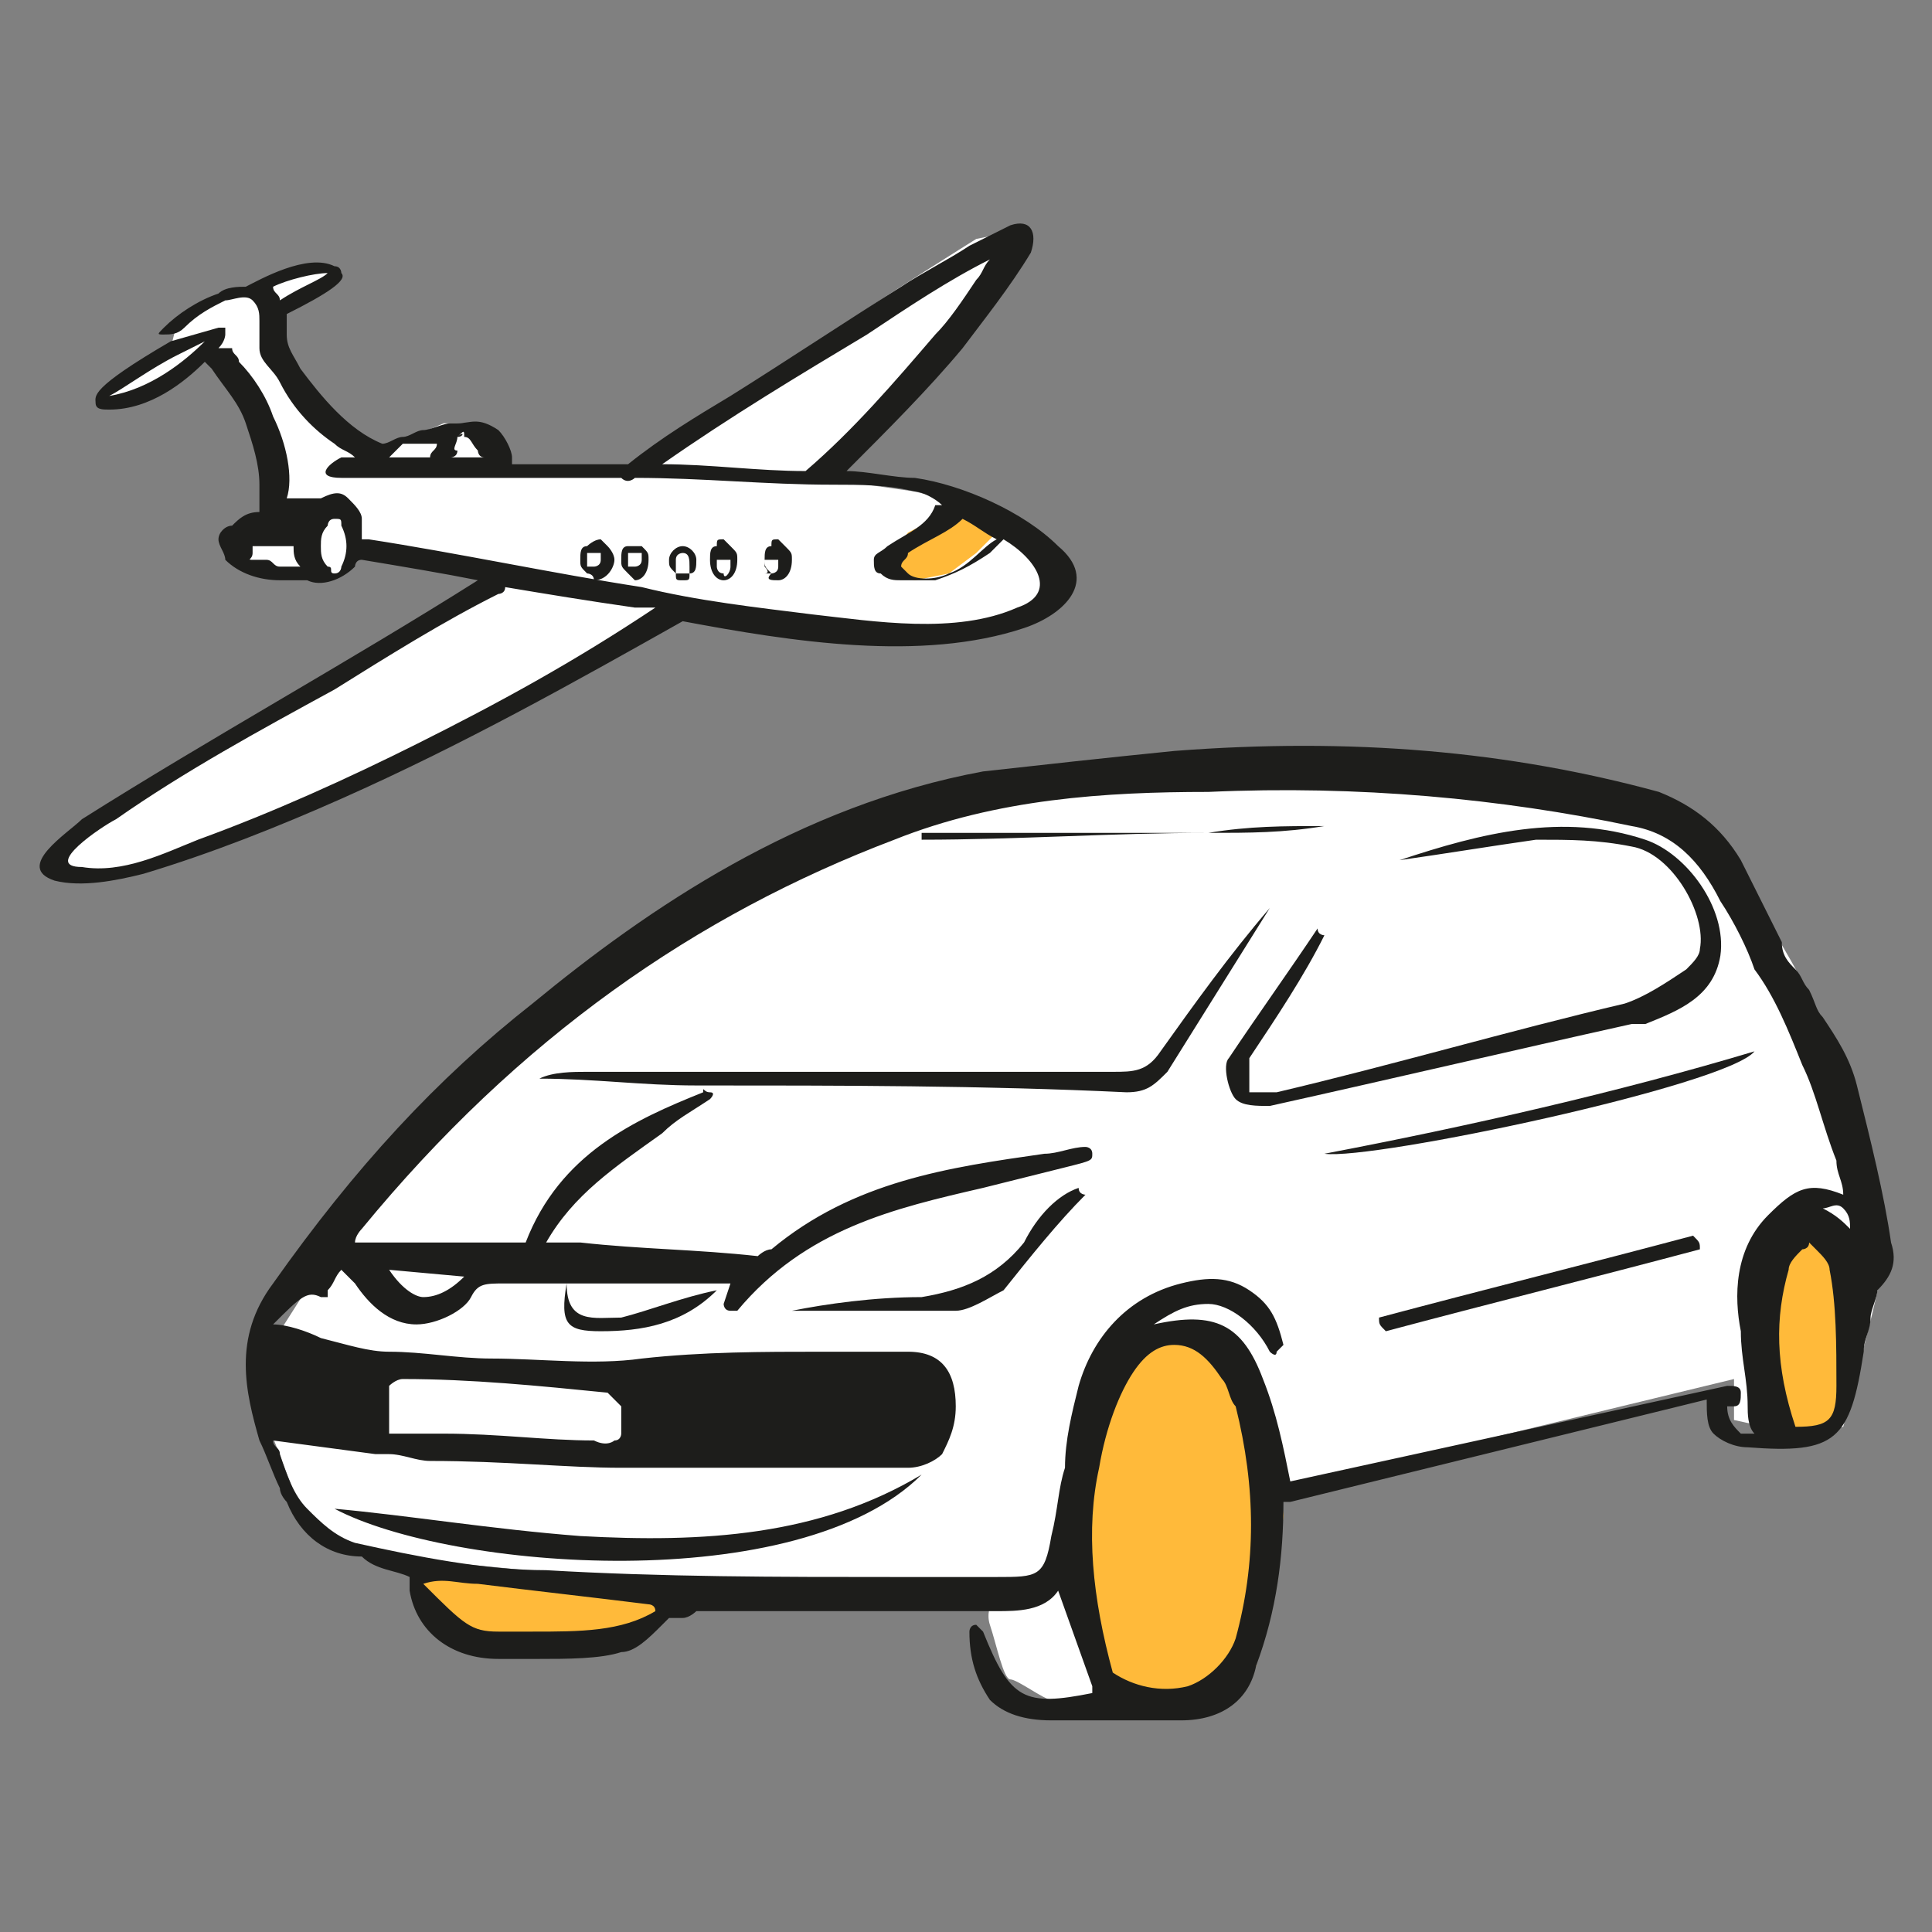
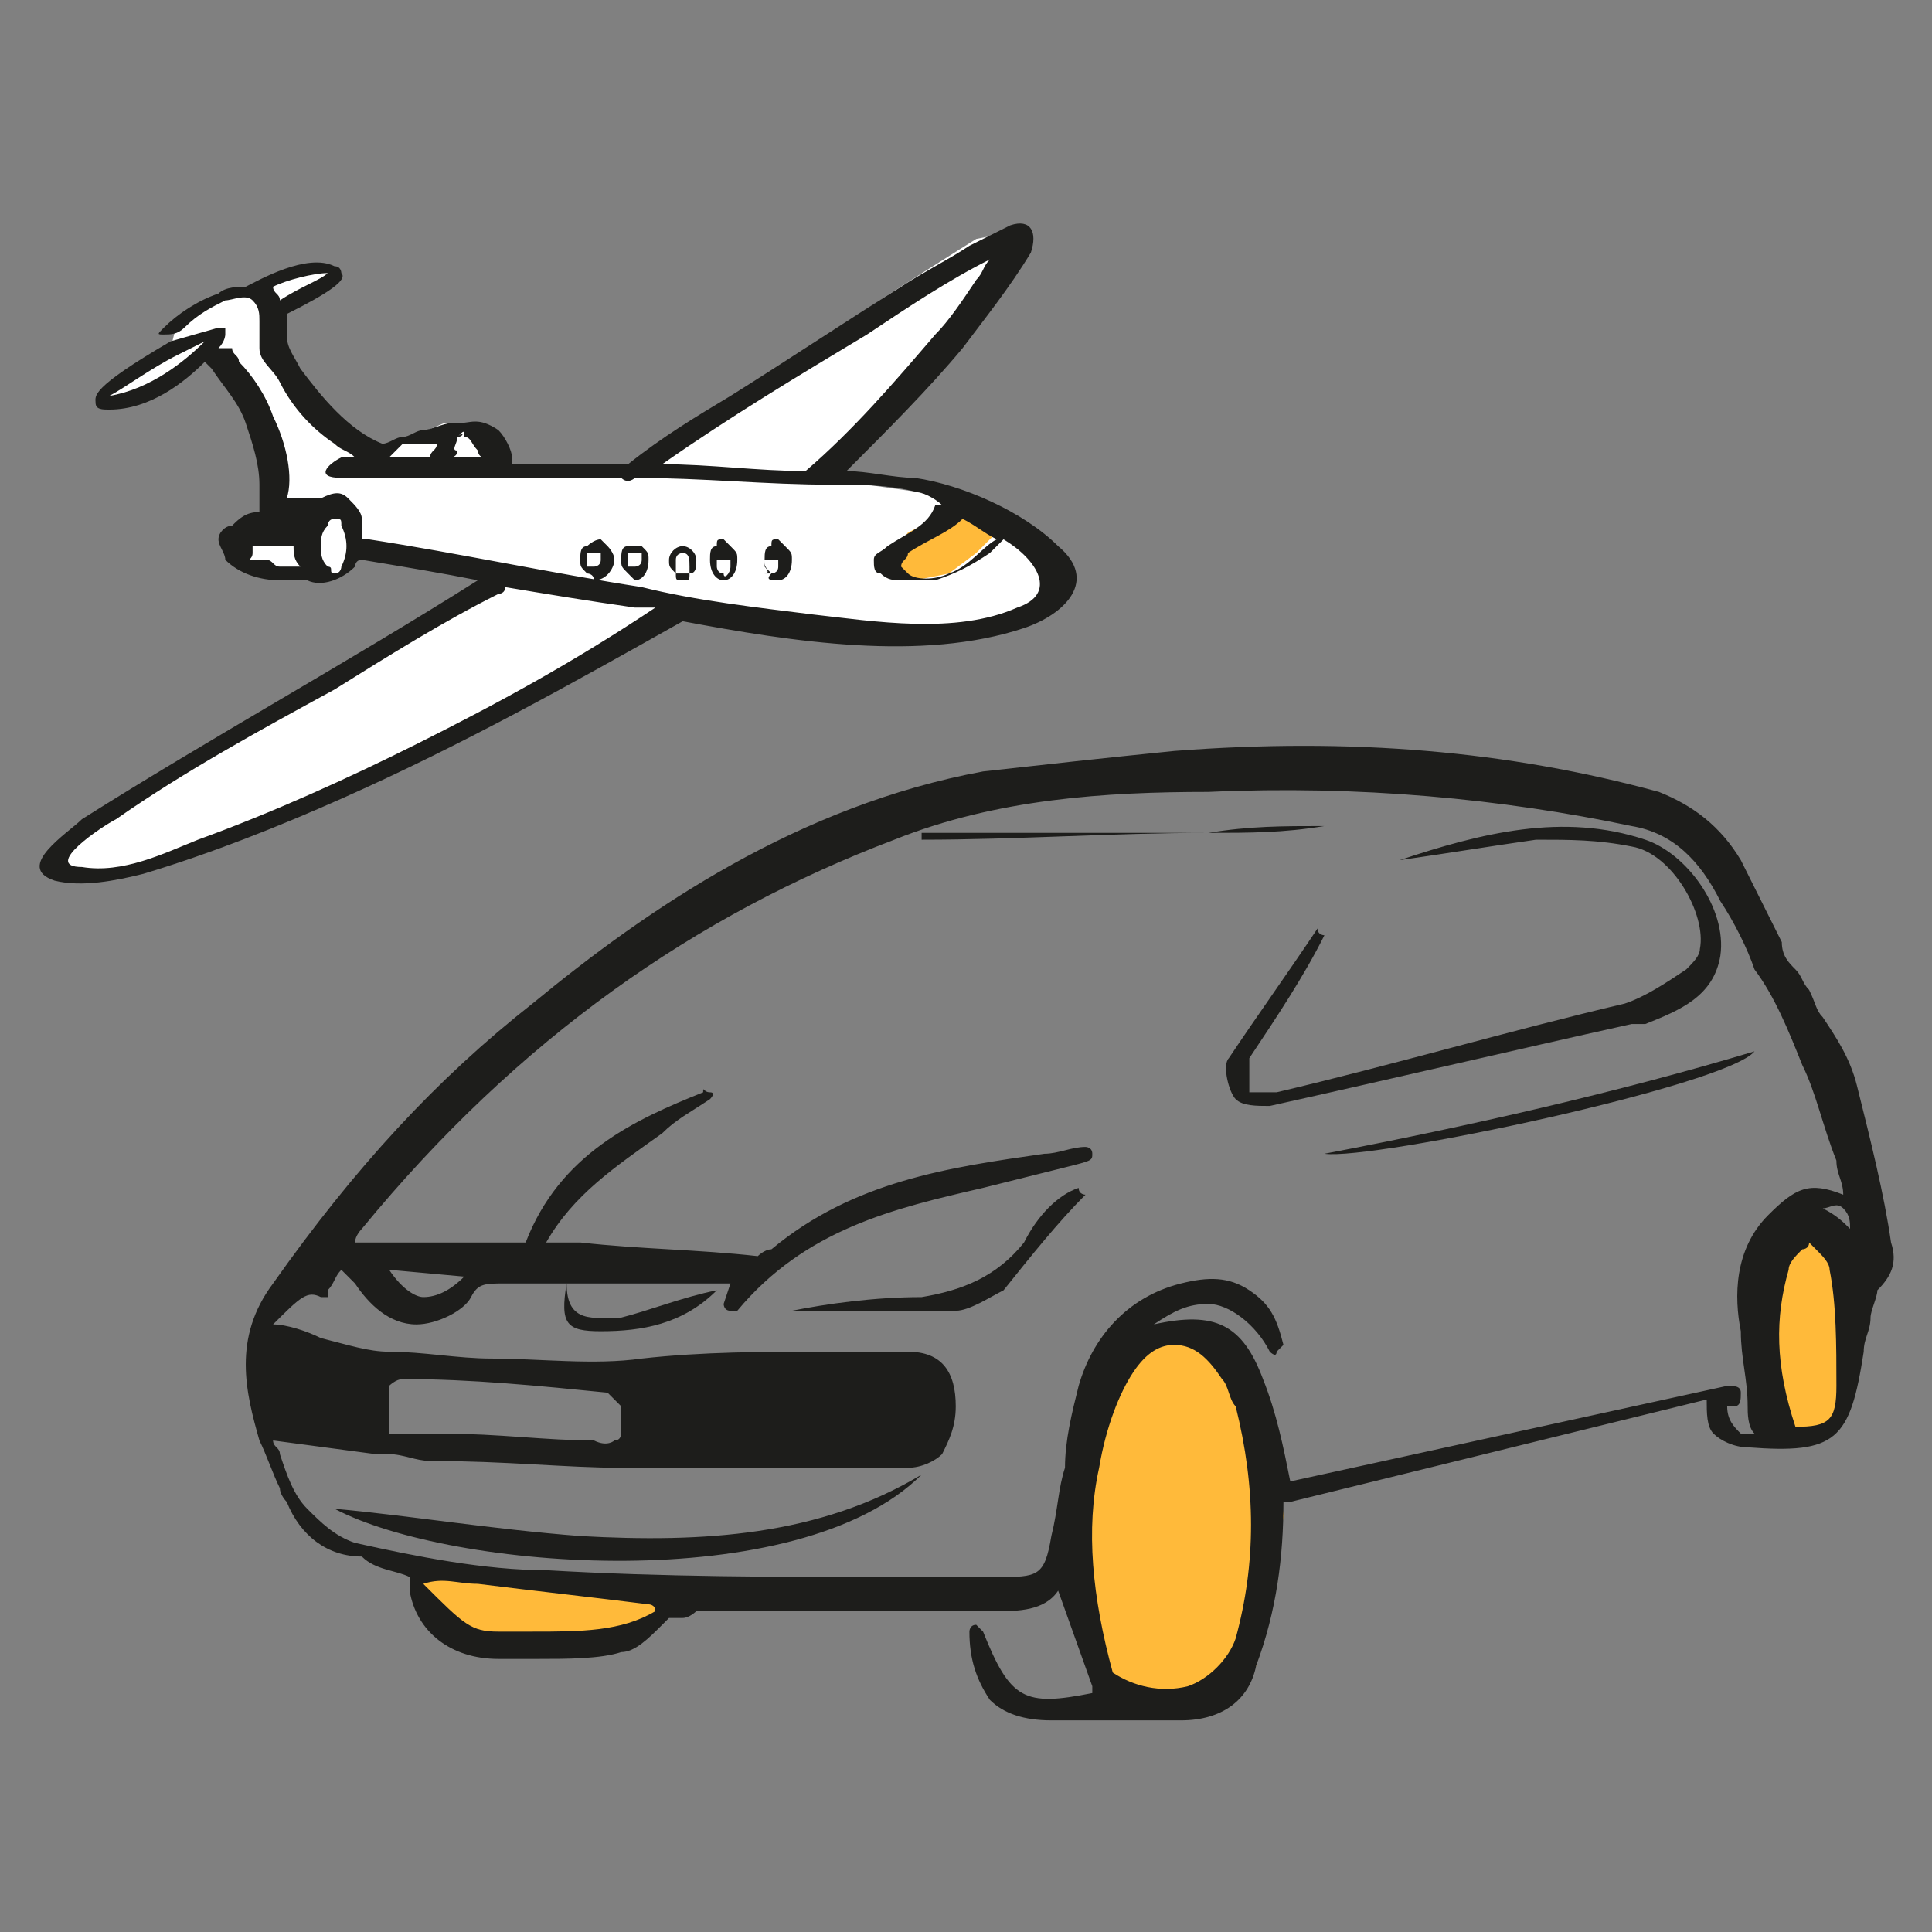
<svg xmlns="http://www.w3.org/2000/svg" enable-background="new 0 0 28.3 28.3" viewBox="0 0 28.3 28.3">
  <rect x="0" y="0" width="28.3" height="28.3" fill="#808080" stroke="none" />
-   <path d="m3.9 20.8.5 1.3s.3.5.4.5 1.5.3 1.8.3 3.8.4 3.9.4 4.2-.1 4.2-.1-.3.3-.2.6.2.8.3.8.5.3.6.3 1.1-.1 1-.1c0 0-.3-.9-.3-.9s-.3-1.2-.2-1.3c0-.1.3-1.9.3-2s.3-.9.4-.9.8-.2.9-.2.5.1.5.1l.5.8.3 1.4 6.6-1.6v.6l.9.2.7-.1s.5-1.9.5-2-.1-2-.1-2.1-1-2.3-1-2.4-1.1-1.9-1.2-2-.8-.4-.8-.4-3.4-.7-3.4-.7-4.2 0-4.2 0-2.9.5-2.9.5l-2 .7-1.7 1-1.7 1.3-2.1 1.8-1.6 1.8-.7 1.1v.8z" fill="#fff" />
  <path d="m2.6 4.7-.1.4-.5.3-.4.2-.1.3h.3s.6-.2.6-.2.7-.5.7-.5.2.2.2.2l.4.6.4 1.3-.1.2-.5.2-.1.2.1.2.5.3h.5l.2.1.3-.1s.1-.4.2-.4 2.1.4 2.1.4-.9.6-1.1.7c-.1.1-2.4 1.4-2.4 1.4l-2 1.2-.8.7-.1.3s.2.2.2.2 1.2-.2 1.2-.2l1.6-.7 2.4-1s1.5-.9 1.6-.9 2-1.2 2.1-1.2c0 0 2.7.4 2.7.4h1.2l.8-.1.6-.2s.3-.3.3-.3-.3-.6-.3-.6l-1.1-.7-.8-.2-1.4-.2.7-.8s1.2-1.2 1.3-1.3c0 0 .8-1.5.8-1.5l-.5.1s-1.6 1-1.7 1.1-3.3 2.3-3.3 2.3-1.5 0-1.9 0c-.2 0-.2-.5-.2-.5l-.4-.2h-.1-.2l-.7.3-.3.2s-1.1-.8-1.1-.9-.5-1.3-.5-1.3l.5-.2.4-.2.1-.1s-.1-.1-.2-.1h-.3s-.5.2-.5.2l-.3.2s-.3.1-.4.1-.6.3-.6.3z" fill="#fff" />
  <path d="m13.4 8.5.5-.1s.4-.3.4-.3.4-.4.4-.4-.6-.4-.6-.4-.2.2-.2.2l-.6.3-.3.4v.2z" fill="#ffba3a" />
  <path d="m25.9 20.8.2.3s.4 0 .5-.1.4-.2.4-.4.1-1.7 0-1.8c0-.1-.5-.8-.5-.8l-.3.1-.4.8z" fill="#ffba3a" />
  <path d="m15.9 23.3.4 1.3.6.3s.9 0 1-.1.5-.4.5-.4.4-2.1.4-2.2-.3-1.8-.3-1.9-.4-.7-.6-.7c-.1 0-1.1-.1-1.1-.1l-.6.9-.3 2z" fill="#ffba3a" />
  <path d="m6 22.9.4.8s1.4.4 1.6.4 1.6-.4 1.6-.4.4-.4.3-.4c-.2.1-3.9-.4-3.9-.4z" fill="#ffba3a" />
  <g fill="#1d1d1b">
    <path d="m15.5 8c-.5-.5-1.4-.9-2.1-1-.3 0-.7-.1-1-.1.6-.6 1.2-1.2 1.7-1.8.3-.4.7-.9 1-1.4.1-.3 0-.5-.3-.4-.2.1-.4.2-.6.3-.3.2-.7.4-1 .6-.8.5-1.7 1.1-2.5 1.6-.5.3-1 .6-1.5 1-.1 0-.2 0-.2 0-.5 0-1.1 0-1.6 0h.1s0 0 0-.1-.1-.3-.2-.4c-.3-.2-.4-.1-.6-.1h-.1c-.1 0-.3.1-.4.1s-.2.1-.3.1-.2.1-.3.1c-.5-.2-.9-.7-1.2-1.1-.1-.2-.2-.3-.2-.5 0-.1 0-.2 0-.3.6-.3.9-.5.8-.6 0 0 0-.1-.1-.1-.4-.2-1.1.2-1.3.3-.1 0-.3 0-.4.1-.3.1-.6.3-.8.5-.1.1-.1.1 0 .1s.2 0 .3-.1c.2-.2.4-.3.6-.4.1 0 .3-.1.4 0s.1.2.1.3v.4c0 .2.2.3.3.5.2.4.5.7.8.9.1.1.2.1.3.2-.1 0-.1 0-.2 0-.2.1-.4.3 0 .3h.9 1.9 1.3c.1.1.2 0 .2 0 1 0 1.9.1 2.9.1.4 0 .8 0 1.2.1.1 0 .3.1.4.2h-.1c-.1.3-.4.4-.7.6-.1.1-.2.1-.2.2s0 .2.1.2c.1.1.2.1.3.1h.5c.3-.1.5-.2.8-.4l.2-.2c.5.3.8.8.2 1-.9.4-2.1.2-3 .1-.8-.1-1.7-.2-2.5-.4-1.3-.2-2.7-.5-4-.7h-.1c0-.1 0-.2 0-.3s-.1-.2-.2-.3-.2-.1-.4 0c-.2 0-.3 0-.5 0 .1-.3 0-.8-.2-1.2-.1-.3-.3-.6-.5-.8 0-.1-.1-.1-.1-.2 0 0-.1 0-.2 0 .1-.1.1-.2.1-.2v-.1h-.1l-.7.2c-1.2.7-1.1.8-1.1.9s.1.1.2.1c.6 0 1.1-.4 1.4-.7 0 0 .1.1.1.1.2.3.4.5.5.8s.2.6.2.9v.3.1c-.2 0-.3.1-.4.2-.1 0-.2.1-.2.2s.1.2.1.3c.2.2.5.3.8.3h.4c.2.1.5 0 .7-.2 0 0 0-.1.1-.1.6.1 1.2.2 1.7.3-1.9 1.2-3.9 2.3-5.8 3.5-.2.2-1 .7-.4.9.4.1.9 0 1.3-.1 1-.3 2-.7 2.9-1.1 1.8-.8 3.4-1.7 5-2.6 1.6.3 3.5.6 5 .1.6-.2 1.1-.7.5-1.2zm-10.7-4c-.1.1-.4.2-.7.4 0-.1-.1-.1-.1-.2.2-.1.6-.2.8-.2zm1.9 2.4c.1 0 .1 0 0 0 .1 0 .1-.1 0 0 .1-.1.1-.1.1 0 .1 0 .1.1.2.2 0 0 0 .1.1.1-.2 0-.4 0-.6 0h.1s.1 0 .1-.1c-.1 0 0-.1 0-.2 0 .1 0 .1 0 0zm-1 .3s.1-.1 0 0c.1-.1.1-.1.1-.1s0 0 .1-.1h.1.1.1.1.1c.1-.1 0-.1 0 0s-.1.1-.1.2h-.1c-.1 0-.3 0-.5 0zm9.1-3.1c0-.1 0 0 0 0zm-2.1 1.3c.6-.4 1.2-.8 1.8-1.1-.1.1-.1.2-.2.3-.2.3-.4.6-.6.8-.6.7-1.2 1.4-1.9 2-.7 0-1.4-.1-2.1-.1 1-.7 2-1.3 3-1.9zm1.2 3.5c-.2.1-.5.1-.6 0 0 0-.1-.1-.1-.1 0-.1.1-.1.1-.2.3-.2.6-.3.8-.5.2.1.3.2.5.3-.2.1-.4.4-.7.5zm-12.3-2.6c.2-.1.6-.4 1-.6l.4-.2c-.3.3-.8.7-1.4.8zm2.7 2.5c-.1 0-.1 0-.1 0h-.1c-.1 0-.1-.1-.2-.1h-.1s0 0-.1 0 0 0 0-.1c0-.1 0-.1 0-.1h.1.1.1s.1 0 0 0h.1.3c0-.3-.1-.2-.1 0 0 .1 0 .2.1.3zm.7 0s0 .1-.1.1 0-.1-.1-.1c-.1-.1-.1-.2-.1-.3s0-.2.1-.3c0 0 0-.1.1-.1s.1 0 .1.1c.1.2.1.4 0 .6zm1.1 2.6c-1 .5-2.1 1-3.2 1.4-.5.2-1.1.5-1.7.4-.6 0 .3-.6.5-.7 1-.7 2.1-1.3 3.2-1.9.8-.5 1.6-1 2.4-1.4 0 0 .1 0 .1-.1.6.1 1.2.2 1.9.3h.3c-1.2.8-2.3 1.4-3.5 2z" />
    <path d="m11.4 8.5c.1 0 .2-.1.2-.3 0-.1 0-.1-.1-.2 0 0-.1-.1-.1-.1-.1 0-.1 0-.1.1-.1 0-.1.1-.1.2s0 .1.1.2c-.1.1 0 .1.1.1zm-.2-.2v-.1h.1.1v.1c0 .1-.1.1-.1.1h-.1c.1 0 0-.1 0-.1z" />
    <path d="m10.6 8.5c.1 0 .2-.1.2-.3 0-.1 0-.1-.1-.2 0 0-.1-.1-.1-.1-.1 0-.1 0-.1.1-.1 0-.1.1-.1.2 0 .2.1.3.2.3zm-.1-.2v-.1h.1.1v.1c0 .1-.1.2-.1.1-.1 0-.1-.1-.1-.1z" />
    <path d="m10 8.5c.1 0 .1 0 .1-.1.1 0 .1-.1.1-.2s-.1-.2-.2-.2c-.1 0-.2.1-.2.2s0 .1.1.2c0 .1 0 .1.1.1zm-.1-.3c0-.1.1-.1.1-.1.1 0 .1.1.1.2v.1s0 0-.1 0h-.1c0-.1 0-.1 0-.2z" />
    <path d="m9.3 8.5c.1 0 .2-.1.2-.3 0-.1 0-.1-.1-.2-.1 0-.2 0-.2 0-.1 0-.1.1-.1.2s0 .1.1.2c0 0 .1.1.1.1zm-.1-.3v-.1h.1.1v.1c0 .1-.1.1-.1.1h-.1s0 0 0-.1z" />
    <path d="m8.7 8.5c.2 0 .3-.2.3-.3s-.1-.2-.1-.2-.1-.1-.1-.1c-.1 0-.2.1-.2.1-.1 0-.1.1-.1.2s0 .1.1.2c0 0 .1 0 .1.1zm-.1-.3v-.1h.1.1v.1c0 .1-.1.1-.1.1h-.1z" />
    <path d="m27.7 18.2c-.1-.7-.3-1.5-.5-2.3-.1-.4-.3-.7-.5-1-.1-.1-.1-.2-.2-.4-.1-.1-.1-.2-.2-.3s-.2-.2-.2-.4c-.1-.2-.2-.4-.3-.6s-.2-.4-.3-.6c-.3-.5-.7-.8-1.2-1-2.2-.6-4.5-.8-7.1-.6-1 .1-1.9.2-2.8.3-2.7.5-4.9 2-6.6 3.4-1.4 1.1-2.6 2.4-3.8 4.1-.6.8-.4 1.6-.2 2.3.1.2.2.5.3.7 0 .1.1.2.1.2.2.5.6.8 1.1.8.2.2.5.2.7.3v.2c.1.6.6 1 1.3 1h.6c.4 0 .9 0 1.2-.1.2 0 .4-.2.6-.4 0 0 .1-.1.1-.1h.1.1c.1 0 .2-.1.2-.1h4 .4c.3 0 .7 0 .9-.3l.5 1.4v.1c-1 .2-1.2.1-1.6-.9 0 0-.1-.1-.1-.1-.1 0-.1.1-.1.1 0 .4.1.7.3 1 .2.2.5.3.9.3h1.9c.6 0 1-.3 1.1-.8.3-.8.4-1.6.4-2.4h.1l6.1-1.5c0 .2 0 .4.1.5s.3.2.5.2c1.3.1 1.5-.1 1.7-1.4 0-.2.1-.3.1-.5 0-.1.1-.3.1-.4.2-.2.3-.4.2-.7zm-11.6 3.3c.1-.6.3-1.1.5-1.4s.4-.4.6-.4c.3 0 .5.2.7.5.1.1.1.3.2.4.3 1.2.3 2.3 0 3.4-.1.3-.4.6-.7.7-.4.1-.8 0-1.1-.2-.3-1.1-.4-2.1-.2-3zm-7.1-.4s-.1.1-.3 0c-.7 0-1.4-.1-2.2-.1h-.8v-.1c0-.2 0-.4 0-.6 0 0 .1-.1.2-.1 1 0 2 .1 3 .2 0 0 .1.1.2.2v.2.2s0 .1-.1.1zm-3.3-2.5 1.1.1c-.2.2-.4.3-.6.3-.1 0-.3-.1-.5-.4zm21-.9c.1 0 .2-.1.3 0s.1.2.1.3c-.1-.1-.2-.2-.4-.3zm-.5.9c0-.1.1-.2.2-.3 0 0 .1 0 .1-.1 0 0 0 0 .1.1s.2.2.2.3c.1.5.1 1.1.1 1.7 0 .5-.1.6-.6.6-.3-.9-.3-1.6-.1-2.3zm-19.2 4.6c.8.1 1.7.2 2.5.3 0 0 .1 0 .1.1-.5.3-1.1.3-1.8.3-.1 0-.3 0-.4 0h-.1c-.4 0-.5-.1-1.1-.7.3-.1.5 0 .8 0zm11.9-1.5c-.1-.5-.2-1-.4-1.5-.3-.8-.7-1-1.6-.8.3-.2.5-.3.8-.3s.7.3.9.7c0 0 .1.1.1 0 0 0 .1-.1.1-.1-.1-.4-.2-.6-.5-.8s-.6-.2-1-.1c-.8.2-1.3.8-1.5 1.5-.1.4-.2.8-.2 1.2-.1.3-.1.6-.2 1-.1.6-.2.6-.8.6-.5 0-1 0-1.5 0-1.7 0-3.4 0-5.1-.1-.9 0-1.9-.2-2.8-.4-.3-.1-.5-.3-.7-.5s-.3-.5-.4-.8c0-.1-.1-.1-.1-.2l1.5.2h.2c.2 0 .4.1.6.1 1.1 0 2 .1 2.8.1h3.8.4c.2 0 .4-.1.5-.2.1-.2.2-.4.2-.7 0-.5-.2-.8-.7-.8 0 0 0 0-.1 0-.4 0-.8 0-1.2 0-.8 0-1.7 0-2.6.1-.7.1-1.5 0-2.2 0-.5 0-1-.1-1.5-.1-.3 0-.6-.1-1-.2-.2-.1-.5-.2-.7-.2.4-.4.5-.5.7-.4h.1s0 0 0-.1c.1-.1.1-.2.2-.3.1.1.1.1.2.2.2.3.5.6.9.6.3 0 .7-.2.8-.4s.2-.2.5-.2h2.5.8l-.1.3s0 .1.1.1h.1c1-1.2 2.3-1.5 3.6-1.8.4-.1.8-.2 1.2-.3s.4-.1.4-.2-.1-.1-.1-.1c-.2 0-.4.1-.6.1-1.4.2-2.8.4-4 1.4-.1 0-.2.1-.2.1-.9-.1-1.7-.1-2.6-.2h-.5c.4-.7 1-1.1 1.7-1.6.2-.2.4-.3.7-.5 0 0 .1-.1 0-.1s-.1-.1-.1 0c-1 .4-2.1.9-2.6 2.2h-2.5c0-.1.1-.2.1-.2 2.3-2.8 4.9-4.6 7.8-5.7 1.5-.6 3.1-.7 4.6-.7 2.2-.1 4.3.1 6.2.5.6.1 1 .5 1.3 1.1.2.3.4.7.5 1 .3.4.5.9.7 1.4.2.4.3.9.5 1.4 0 .2.1.3.1.5-.5-.2-.7-.1-1.1.3-.5.5-.5 1.2-.4 1.7 0 .4.1.7.1 1.1 0 .1 0 .3.1.4-.1 0-.2 0-.2 0-.1-.1-.2-.2-.2-.4h.1c.1 0 .1-.1.1-.2s-.1-.1-.2-.1z" />
    <path d="m24.1 15c.5-.2 1-.4 1.1-1 .1-.7-.5-1.5-1.1-1.7-1.2-.4-2.4-.1-3.6.3.7-.1 1.3-.2 2-.3.5 0 .9 0 1.4.1.6.1 1.1 1 1 1.5 0 .1-.1.2-.2.3-.3.2-.6.4-.9.5-1.7.4-3.4.9-5.1 1.3-.1 0-.3 0-.4 0 0-.2 0-.4 0-.5.4-.6.8-1.2 1.1-1.8 0 0-.1 0-.1-.1-.4.6-.9 1.3-1.3 1.9-.1.1 0 .5.1.6s.3.1.5.1c1.8-.4 3.5-.8 5.3-1.2z" />
    <path d="m8.5 22.5c-1.3-.1-2.5-.3-3.6-.4 1.7.9 6.8 1.3 8.6-.5-1.5.9-3.2 1-5 .9z" />
-     <path d="m18.6 13.3c-.6.7-1.1 1.4-1.6 2.1-.2.3-.4.3-.7.3-2.6 0-5.1 0-7.7 0-.2 0-.5 0-.7.1.8 0 1.5.1 2.3.1 2.1 0 4.2 0 6.3.1.3 0 .4-.1.6-.3.5-.8 1-1.6 1.5-2.4z" />
    <path d="m19.4 16.9c.7.1 5.9-1 6.3-1.5-2 .6-4.2 1.1-6.3 1.5z" />
-     <path d="m20.2 19.3c0 .1 0 .1.1.2 1.5-.4 3.1-.8 4.6-1.2 0-.1 0-.1-.1-.2-1.5.4-3.1.8-4.6 1.2z" />
    <path d="m15 18.2c-.4.5-.9.7-1.5.8-.7 0-1.4.1-1.9.2h2.4c.2 0 .5-.2.7-.3.4-.5.8-1 1.2-1.4 0 0-.1 0-.1-.1-.3.1-.6.4-.8.8z" />
    <path d="m13.5 12.3c1.4 0 2.8-.1 4.2-.1-1.4 0-2.8 0-4.2 0z" />
    <path d="m19.4 12.1c-.6 0-1.1 0-1.7.1.6 0 1.1 0 1.7-.1z" />
    <path d="m8.3 18.8c-.1.6 0 .7.5.7.6 0 1.2-.1 1.7-.6-.5.1-1 .3-1.4.4-.4 0-.8.1-.8-.5z" />
  </g>
</svg>